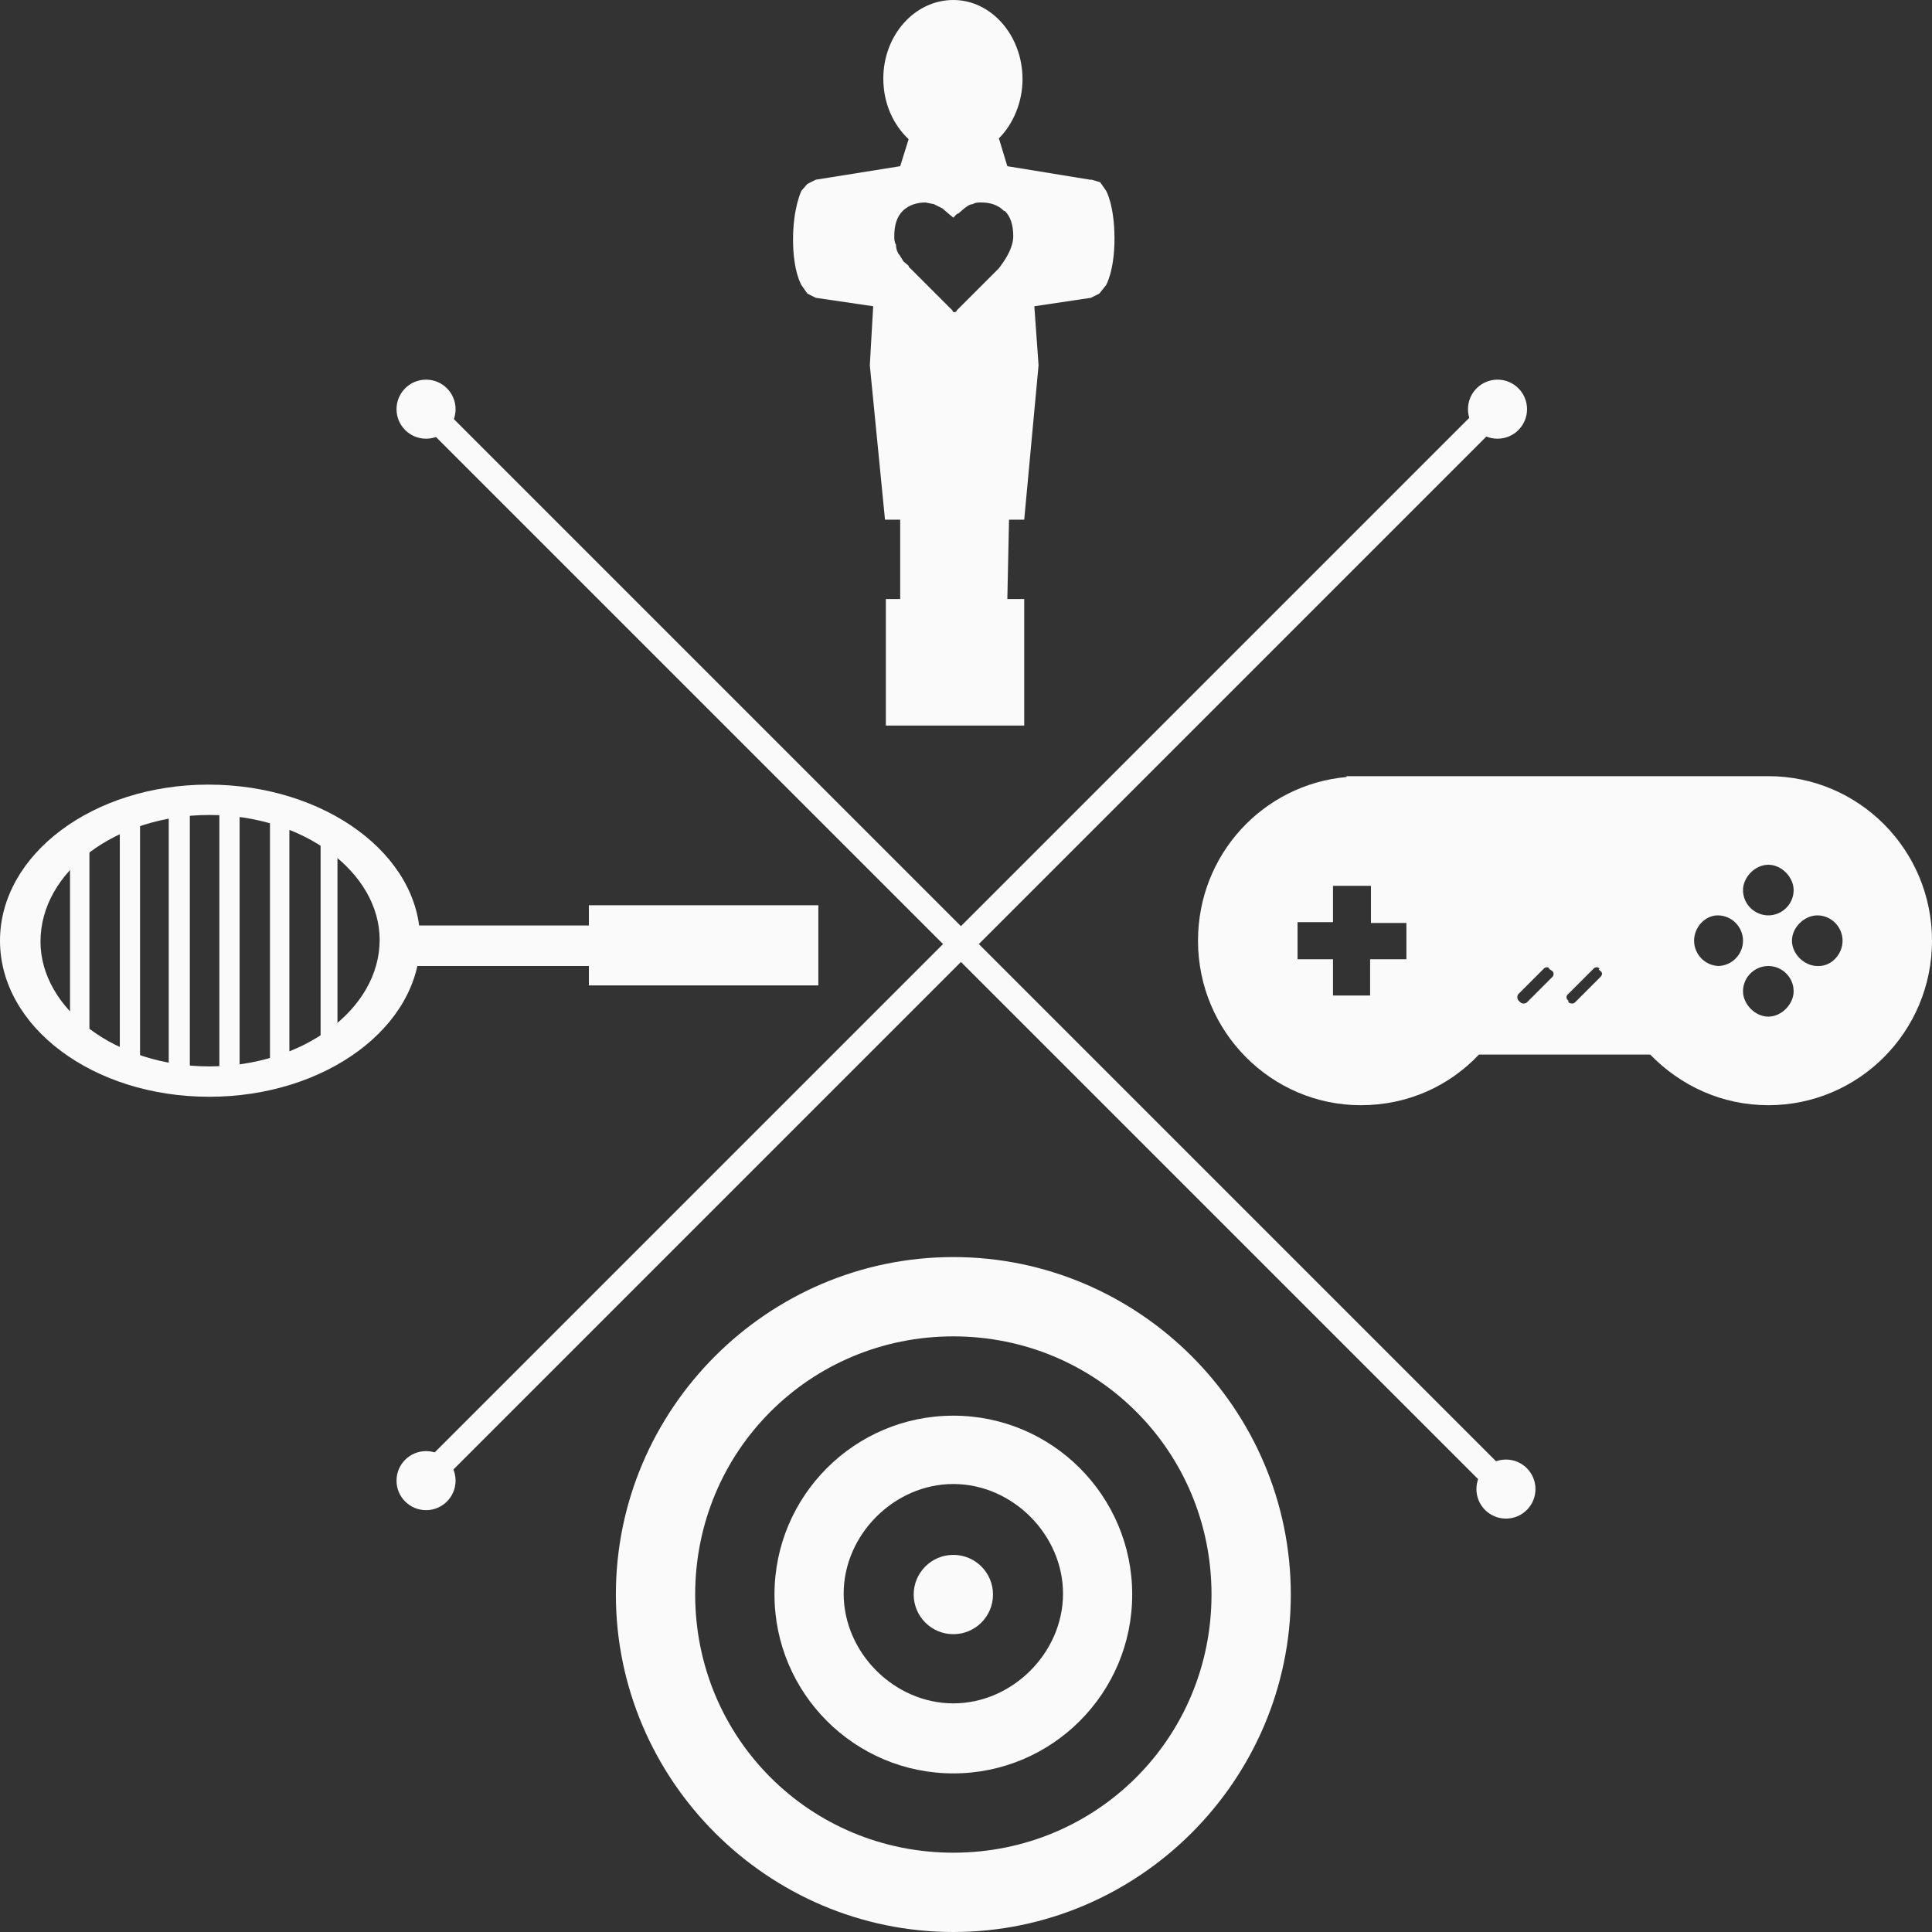
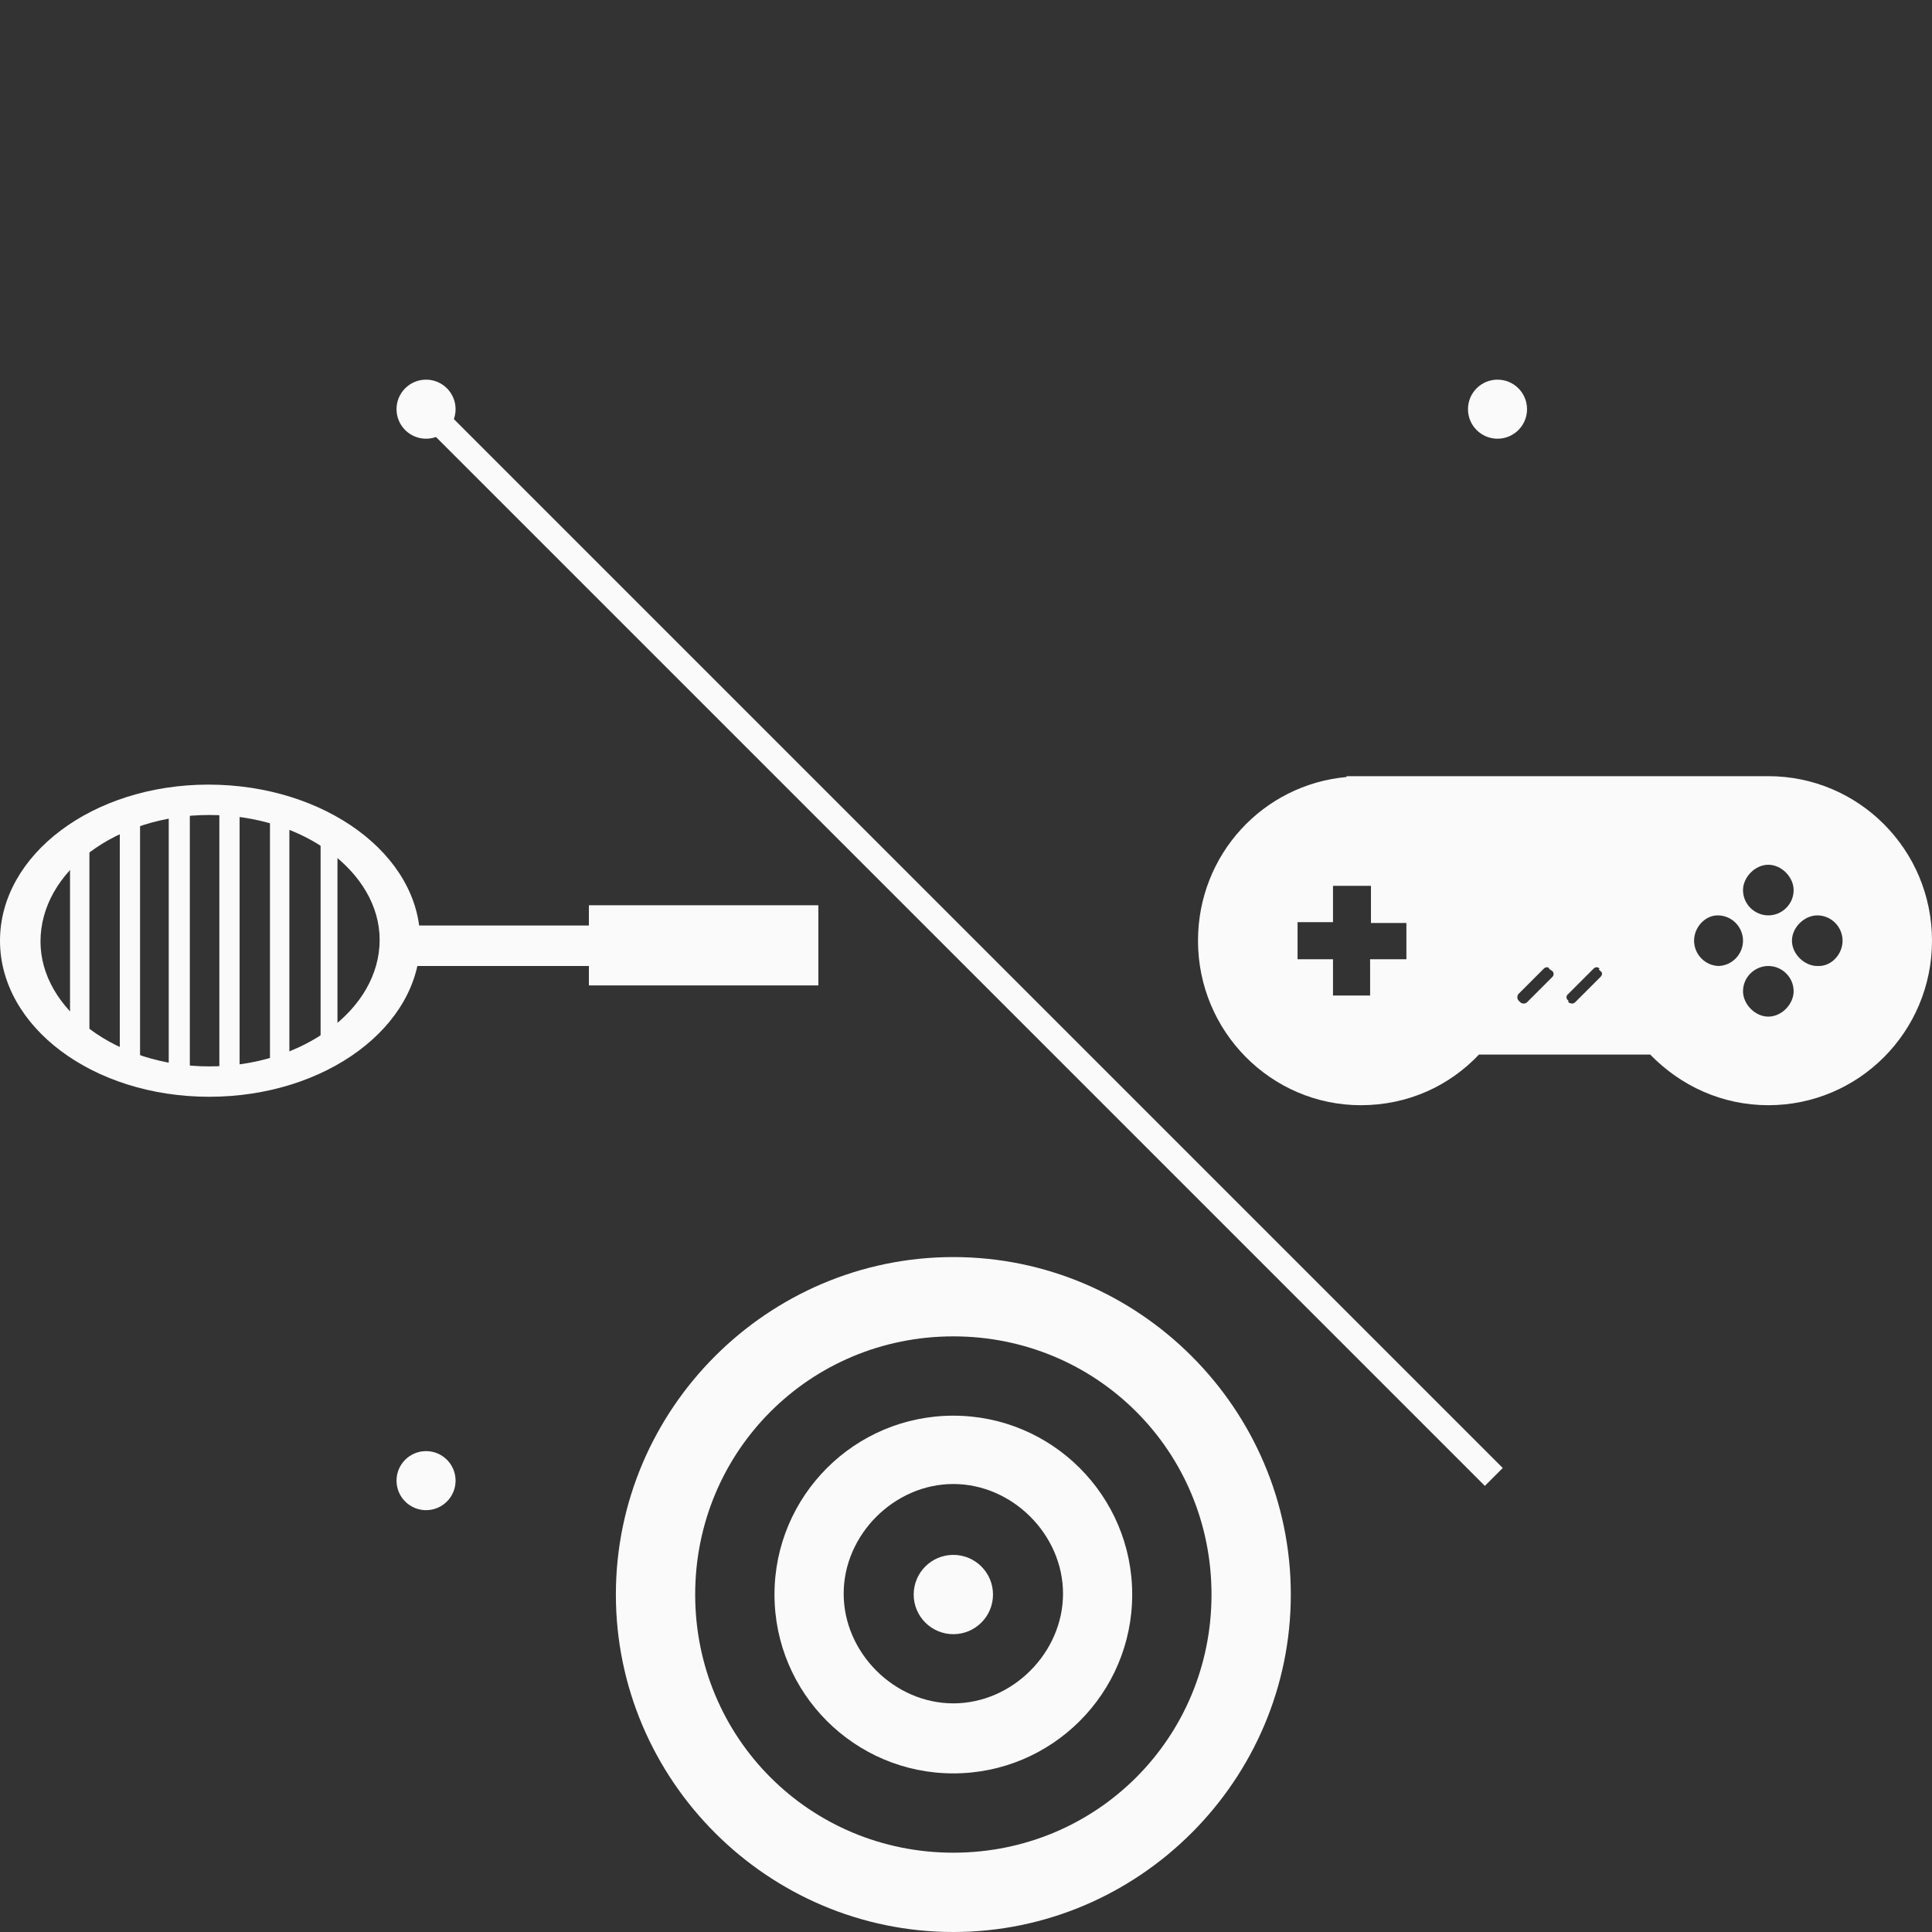
<svg xmlns="http://www.w3.org/2000/svg" width="229" height="229">
  <rect width="100%" height="100%" fill="#333333" stroke="none" />
  <g fill="none" fill-rule="evenodd">
    <g fill="#FAFAFA">
      <path d="M46 109.7h27.3v4.8H46z" />
      <path d="M69.8 107.3H97v9.5H69.8zM24.8 130c13.8 0 25-8.3 25-18.5S38.5 93 24.7 93C11 93 0 101.3 0 111.5S11 130 24.8 130zm0-3.6c11 0 20.2-6.7 20.2-15 0-8-9-14.8-20.2-14.8-11 0-20 6.7-20 15 0 8 9 14.8 20 14.8z" />
      <path d="M14.2 97.2v28h2.4v-28M8.3 98.4V124h2.3V98.4M20 96.6v29.8h2.5V96.6M26 95.4v31h2.4v-31M38 98.4v26.8H40V98.4M32 96.6v29.8h2.3V96.6" />
    </g>
    <path fill="#FAFAFA" d="M159.6 92h50c10.7 0 19.4 8.7 19.4 19.5s-8.7 19.5-19.4 19.5c-5.5 0-10.4-2.3-14-6h-20.3c-3.5 3.7-8.4 6-14 6-10.6 0-19.3-8.7-19.3-19.5 0-10.2 7.7-18.5 17.6-19.4zm-1.6 17.3V105h4.5v4.4h4.2v4.3h-4.3v4.3H158v-4.3h-4.2v-4.4h4.2zm31.6 5.5c-.2-.2-.5-.2-.7 0l-3 3c-.3.2-.3.6 0 .8v.2c.3.2.6.2.8 0l3-3c.2-.2.3-.5 0-.7l-.2-.2zm-6 0c0-.2-.4-.2-.6 0l-3 3c-.2.2-.2.6 0 .8l.2.2c.2.2.6.2.8 0l3-3c.2-.2.2-.5 0-.7l-.3-.2zm26-6.3c1.6 0 3-1.3 3-3 0-1.5-1.4-3-3-3s-3 1.5-3 3c0 1.7 1.4 3 3 3zm6 6c1.5 0 2.8-1.4 2.8-3s-1.3-3-3-3c-1.5 0-3 1.4-3 3s1.5 3 3 3zm-6 6c1.6 0 3-1.5 3-3 0-1.7-1.4-3-3-3s-3 1.3-3 3c0 1.5 1.4 3 3 3zm-6-6c1.7 0 3-1.4 3-3s-1.3-3-3-3c-1.5 0-2.8 1.4-2.8 3s1.3 3 3 3z" />
    <g fill="#FAFAFA" transform="translate(73 149)">
      <path d="M40 80c22 0 40-18 40-40S62 0 40 0 0 18 0 40s18 40 40 40zm0-9.4C57 70.6 70.6 57 70.6 40 70.6 23 57 9.4 40 9.4 23 9.4 9.4 23 9.4 40 9.4 57 23 70.6 40 70.6z" />
      <path d="M40 61.2c11.7 0 21.2-9.5 21.2-21.2S51.7 18.8 40 18.8 18.8 28.3 18.8 40 28.3 61.2 40 61.2zm0-8.3c7 0 13-6 13-13s-6-13-13-13-13 6-13 13 6 13 13 13z" />
      <circle cx="40" cy="40" r="4.7" />
    </g>
-     <path stroke="#FAFAFA" stroke-width="3" d="M174.8 51L52 173.8" stroke-linecap="square" />
    <circle cx="177.5" cy="48.5" r="3.5" fill="#FAFAFA" />
    <path stroke="#FAFAFA" stroke-width="3" d="M51 49L176 174" stroke-linecap="square" />
-     <path fill="#FAFAFA" d="M129.2 21.3l-9.8-1.6-1-3.3c1.7-1.7 2.8-4.3 2.8-7 0-5.2-3.7-9.4-8.2-9.4-4.6 0-8.3 4.2-8.3 9.3 0 3 1.2 5.5 3 7.2l-1 3.2-10 1.6-1 .5-.7.8s-1 2-1 5.8 1 5.4 1 5.4l.7 1 1 .5 6.8 1-.4 7 1.8 18.3h1.8V71H105v15h16.4V71h-2l.2-9.4h1.8l1.7-18.3-.5-7 6.7-1 1-.5.8-1s1-1.7 1-5.5c0-4-1-5.7-1-5.7l-.7-1-1-.3zM119 25c-.7-.7-1.6-1-2.7-1-.4 0-.7 0-1 .2-.4 0-.7.3-1 .5l-.7.6c-.2 0-.4.3-.6.5l-.6-.5-.7-.6-1-.5-1-.2c-1 0-2 .3-2.7 1-.7.7-1 1.7-1 3 0 .3 0 .7.2 1 0 .5.2 1 .4 1.2l.5.8.6.5s0 .2.2.3l5 5s0 .2.2.2c0 0 .3 0 .3-.2l5-5c1-1.3 1.7-2.6 1.7-3.8 0-1.3-.3-2.3-1-3z" />
    <circle cx="50.5" cy="48.5" r="3.5" fill="#FAFAFA" />
-     <circle cx="178.5" cy="176.5" r="3.5" fill="#FAFAFA" />
    <circle cx="50.5" cy="175.5" r="3.5" fill="#FAFAFA" />
  </g>
</svg>